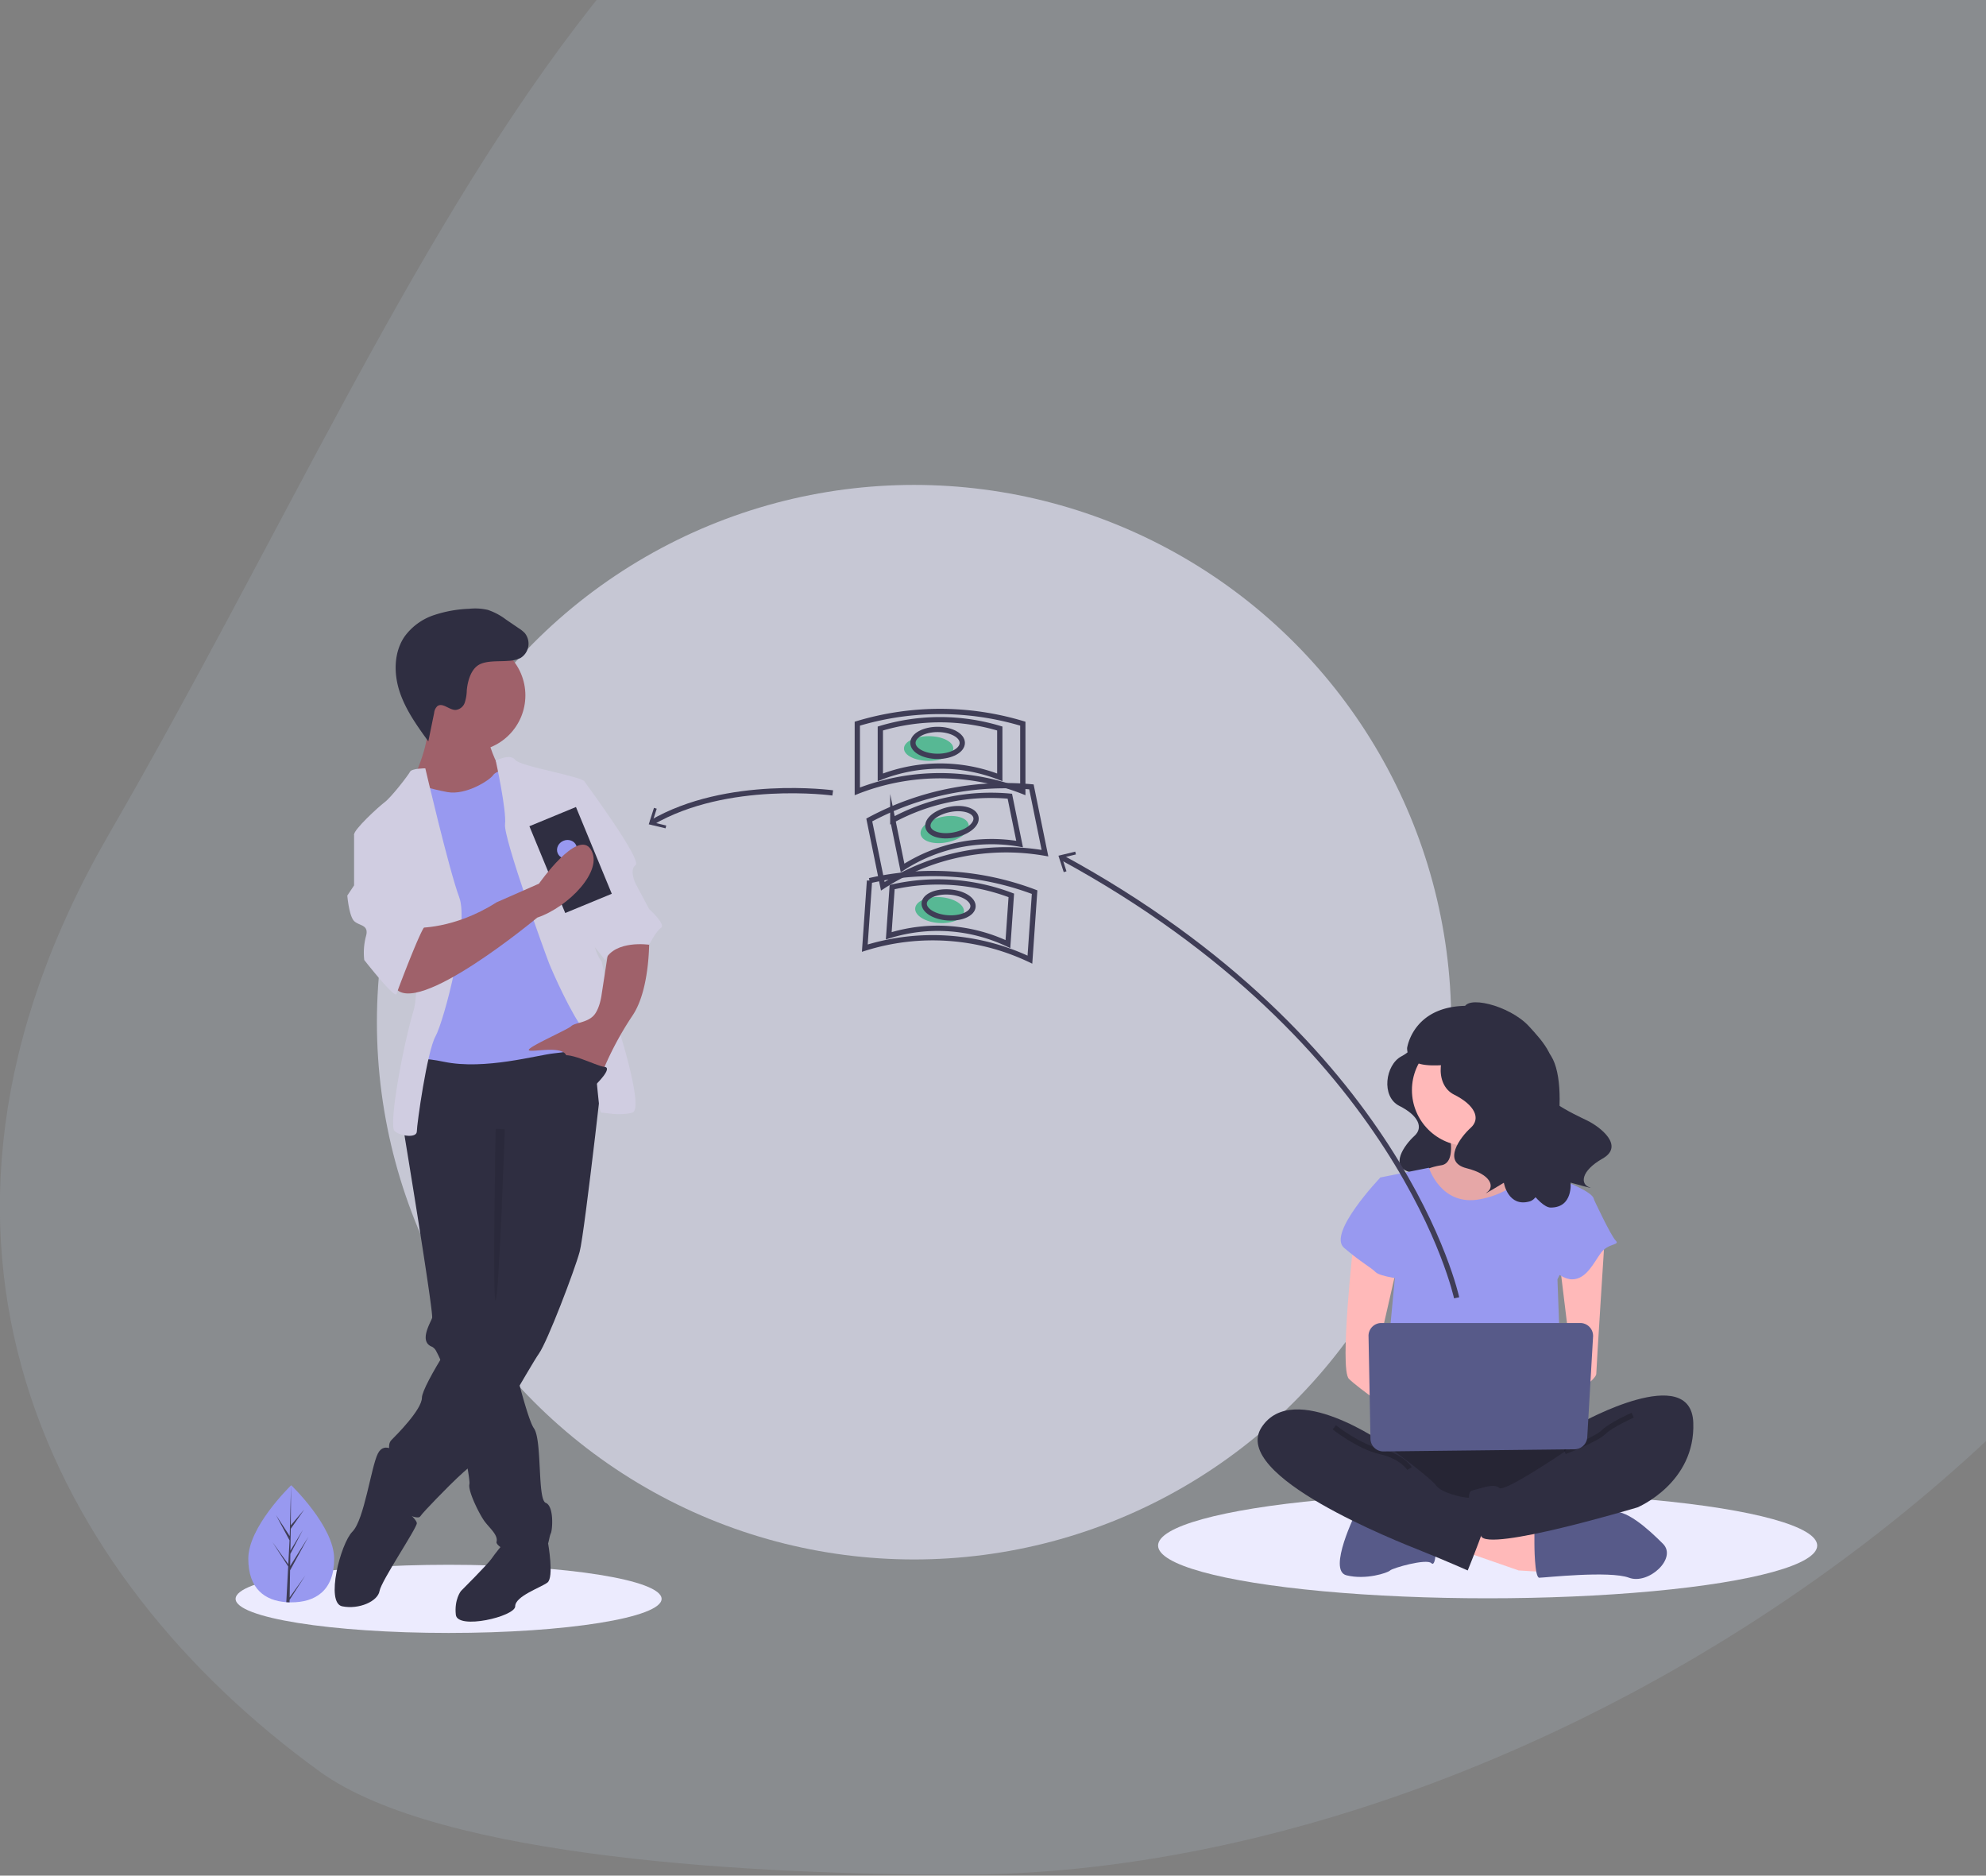
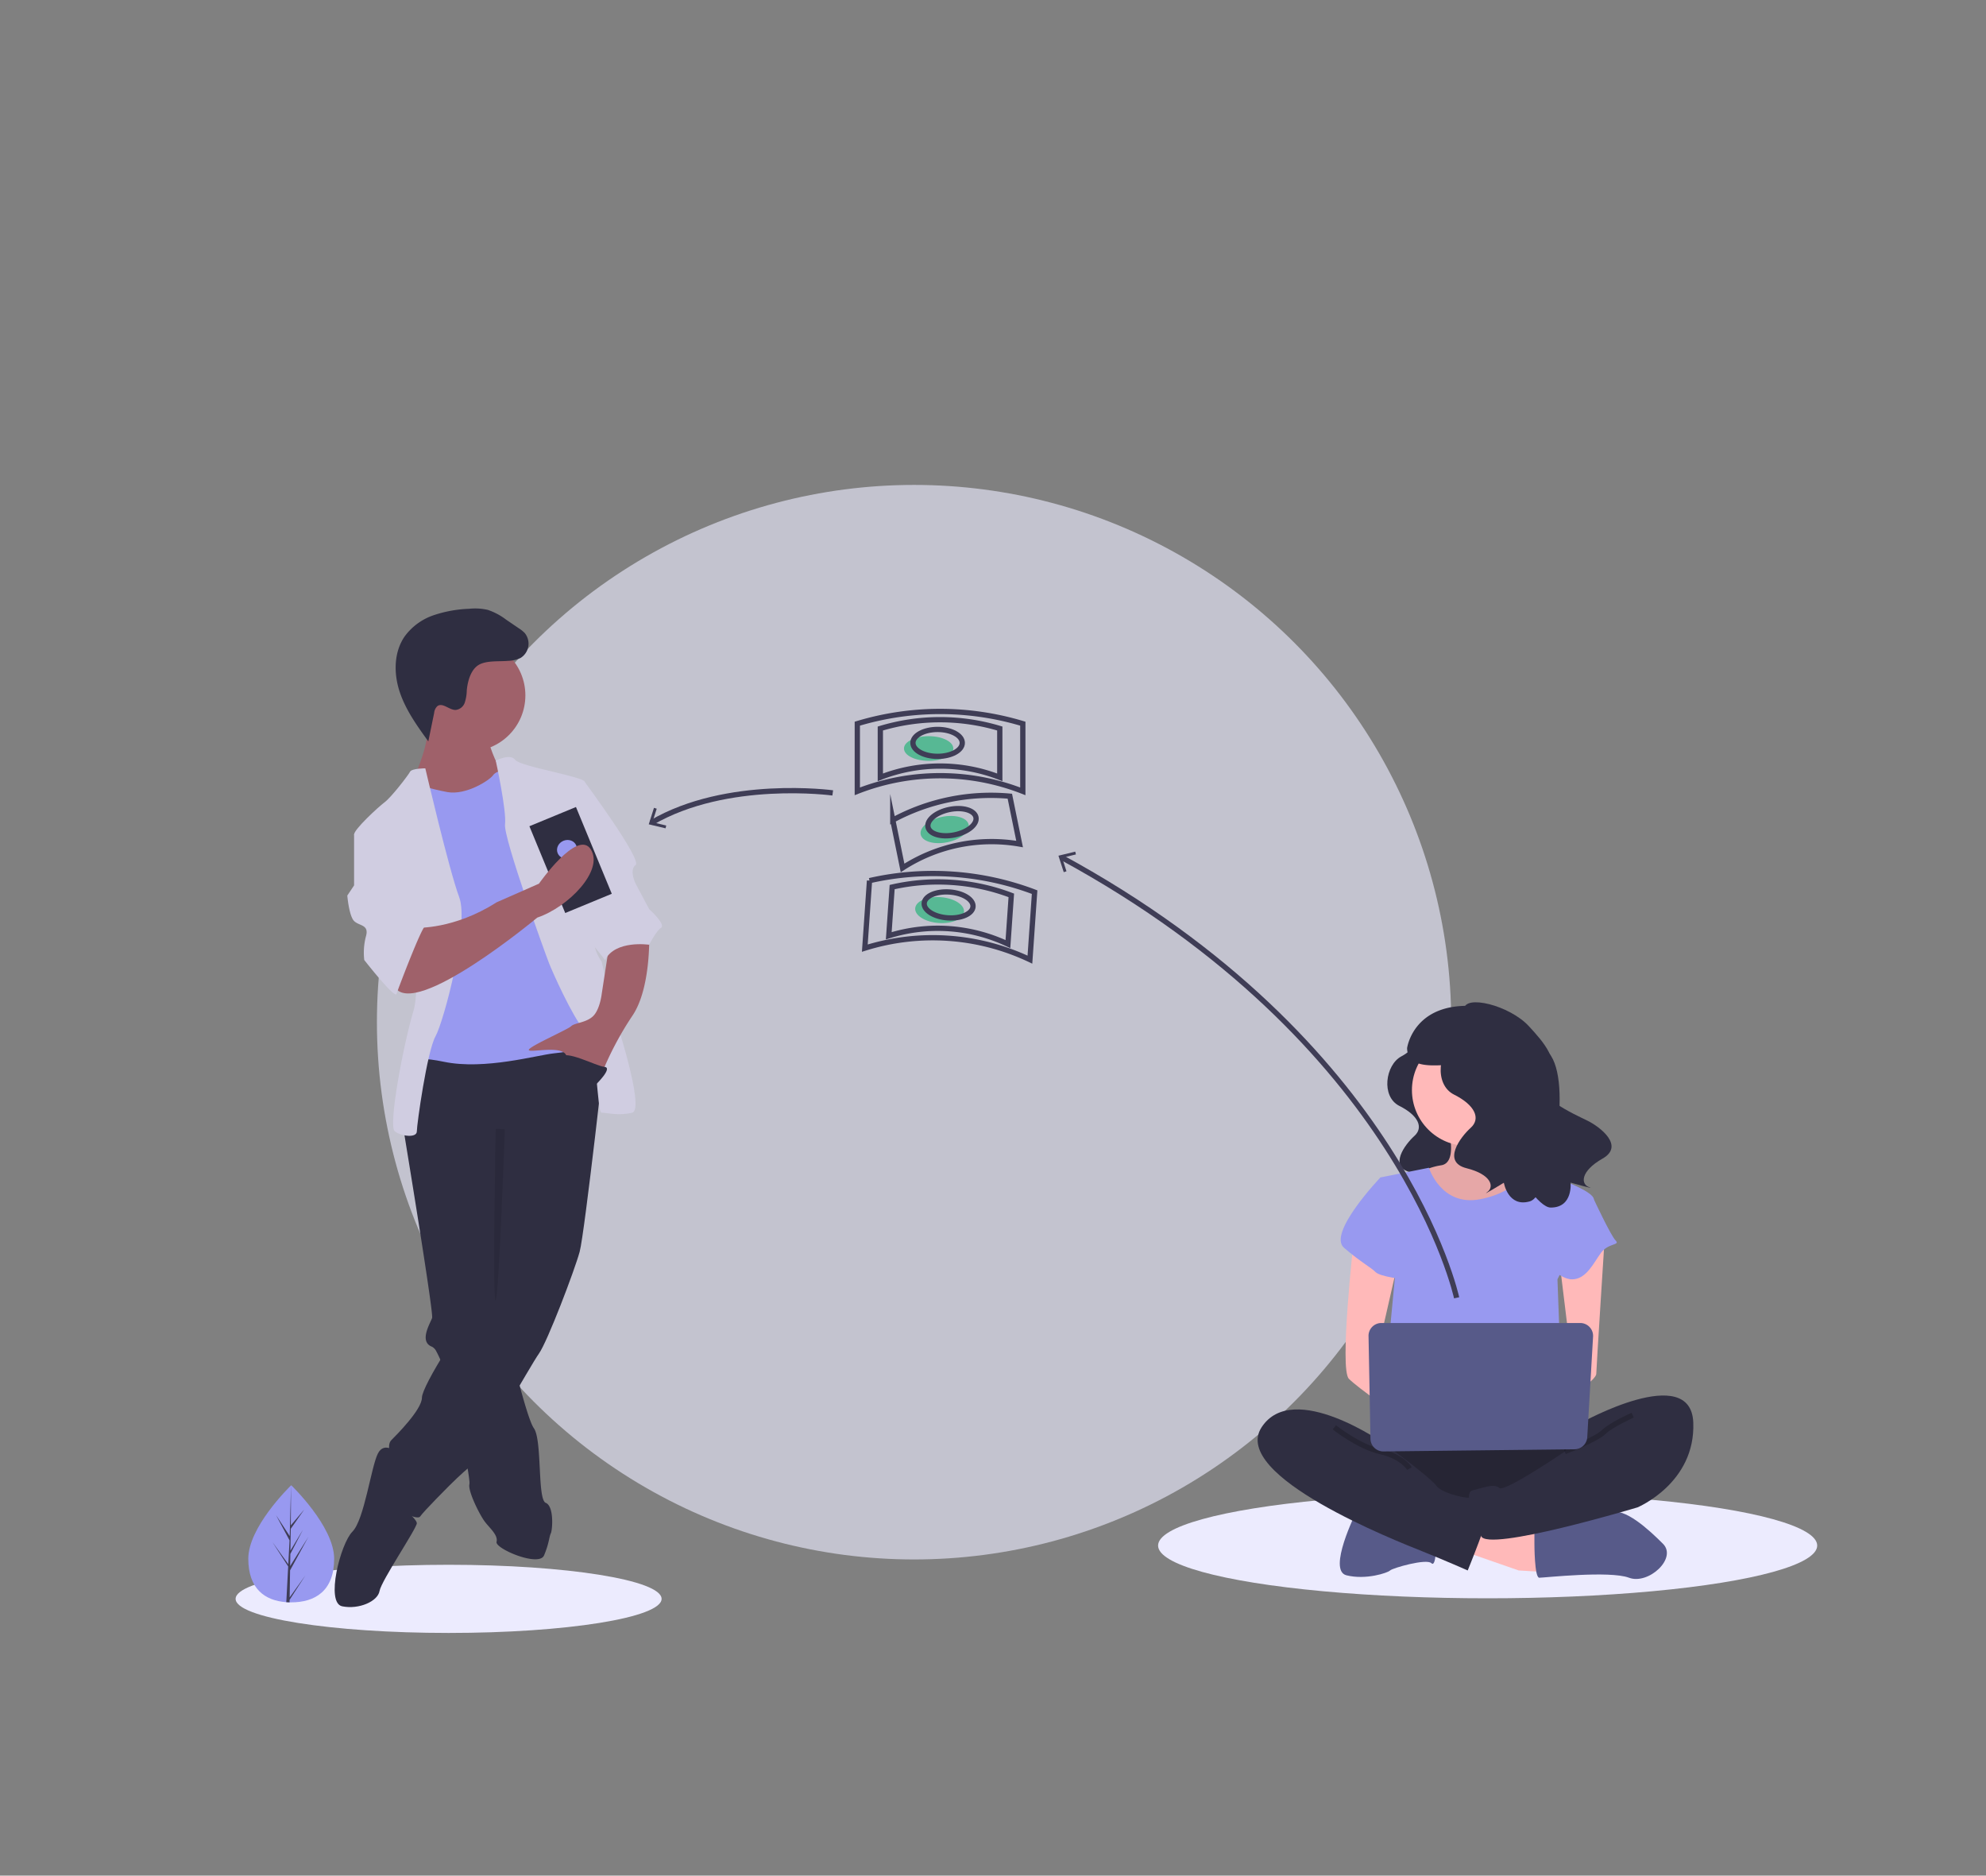
<svg xmlns="http://www.w3.org/2000/svg" width="753" height="711" viewBox="0 0 753 711">
  <rect x="0" y="0" width="753" height="711" fill="#808080" stroke="none" />
  <defs>
    <style>.a{fill:#fff;stroke:#707070;}.b{clip-path:url(#a);}.c{fill:rgba(188,208,229,0.15);}.d{fill:rgba(236,235,254,0.62);}.e{fill:#ecebfe;}.f{fill:#2f2e41;}.g{fill:#ffb9b9;}.h{opacity:0.1;}.i{fill:#575a89;}.j,.l{opacity:0.2;}.k{fill:#9899f0;}.l,.m{fill:none;stroke-miterlimit:10;stroke-width:2px;}.l{stroke:#000;}.m{stroke:#3f3d56;}.n{fill:#3f3d56;}.o{fill:#9f616a;}.p{fill:#d0cde1;}.q{fill:#57b894;}</style>
    <clipPath id="a">
      <rect class="a" width="753" height="711" transform="translate(623 129.293)" />
    </clipPath>
  </defs>
  <g class="b" transform="translate(-623 -129.293)">
-     <path class="c" d="M367.9,839.934c243.026,0,535.1-214.2,535.1-460.24S728.364,0,485.338,0,174.235,222.5,45.3,445.5c-88.843,153.654-21.615,281.9,79.975,355.369C171.119,834.019,292.338,839.934,367.9,839.934Z" transform="translate(619)" />
    <g transform="translate(712.335 313.029)">
      <circle class="d" cx="203.662" cy="203.662" r="203.662" transform="translate(53.573 0.081)" />
      <ellipse class="e" cx="80.756" cy="12.921" rx="80.756" ry="12.921" transform="translate(0 409.421)" />
      <ellipse class="e" cx="124.953" cy="19.992" rx="124.953" ry="19.992" transform="translate(349.759 382.144)" />
      <path class="f" d="M861.058,435.945s1.064,3.546-4.964,6.737-7.8,15.248-.709,18.794,9.22,8.156,5.674,11.347-9.929,11.7-1.418,13.829,9.574,6.383,7.092,8.156,5.674-3.191,5.674-3.191,1.418,8.51,8.865,6.383,28.368-42.552,17.73-48.226S861.058,435.945,861.058,435.945Z" transform="translate(-414.108 -225.976)" />
      <path class="g" d="M881.689,494.455s3.678,12.874-2.759,13.794a25.128,25.128,0,0,0-11.035,4.6l11.954,15.633h22.07l13.794-13.794S897.322,500.892,901,492.616,881.689,494.455,881.689,494.455Z" transform="translate(-421.887 -250.246)" />
      <path class="h" d="M881.689,494.455s3.678,12.874-2.759,13.794a25.128,25.128,0,0,0-11.035,4.6l11.954,15.633h22.07l13.794-13.794S897.322,500.892,901,492.616,881.689,494.455,881.689,494.455Z" transform="translate(-421.887 -250.246)" />
      <path class="g" d="M852.787,729.477l21.15,7.356,14.713.919-.919-12.874L857.385,715.9Z" transform="translate(-387.467 -325.262)" />
      <path class="i" d="M953,776.711s0,12.874,1.839,12.874,26.668-2.759,34.024,0,18.392-7.357,12.874-12.874-14.517-13.794-20.133-11.954-28.6,6.437-28.6,6.437Z" transform="translate(-460.556 -375.254)" />
      <path class="i" d="M823.965,764.974s-11.035,22.07-3.678,23.909,15.633-.92,16.552-1.839,13.794-4.6,15.633-2.759,1.839-7.357,1.839-7.357Z" transform="translate(-399.107 -375.472)" />
      <path class="f" d="M838.218,709.359s-17.472,23.909-4.6,30.346,74.486,6.437,79.084,0,6.437-26.668,0-28.507S838.218,709.359,838.218,709.359Z" transform="translate(-404.163 -350.203)" />
      <path class="j" d="M838.218,709.359s-17.472,23.909-4.6,30.346,74.486,6.437,79.084,0,6.437-26.668,0-28.507S838.218,709.359,838.218,709.359Z" transform="translate(-404.163 -350.203)" />
      <circle class="g" cx="21.15" cy="21.15" r="21.15" transform="translate(446.008 208.345)" />
      <path class="k" d="M845.987,529.34l18.391-3.678s4.6,14.713,19.311,11.954,18.391-11.954,18.391-11.954,11.035,4.6,11.954,4.6,12.874,4.6,12.874,7.357-13.794,30.346-13.794,30.346l1.839,49.657-68.049-1.839,4.6-48.737Z" transform="translate(-411.933 -266.74)" />
      <path class="g" d="M824.864,576.22s-5.517,48.738-1.839,52.416,18.391,13.794,18.391,13.794V631.395L834.059,617.6l7.357-32.185Z" transform="translate(-400.925 -289.711)" />
      <path class="g" d="M986.183,573.692s-3.219,50.117-3.219,51.956-8.276,8.276-11.035,8.276-4.6-4.6-4.6-4.6l6.437-7.357-4.6-37.7Z" transform="translate(-467.066 -288.562)" />
      <path class="f" d="M950.261,694.11s41.381-22.989,42.3,0-21.15,32.185-21.15,32.185-57.013,17.1-59.313,10.847-6.9-16.365-3.219-17.284,8.276-2.759,10.115-.92,24.829-13.794,24.829-13.794Z" transform="translate(-439.882 -338.632)" />
      <path class="l" d="M999.82,697.562s-8.276,3.678-11.035,6.437-14.713,7.357-14.713,7.357" transform="translate(-470.128 -344.843)" />
      <path class="k" d="M838.966,534.242l-5.517-1.839s-20.231,21.15-13.794,26.668,10.115,7.357,11.954,9.2,11.035,2.759,11.035,2.759Z" transform="translate(-399.394 -269.802)" />
      <path class="k" d="M968.4,544.2l8.276,1.839s6.437,13.794,8.276,15.633-2.759.92-5.517,4.6-5.517,10.115-11.035,10.115-12.874-9.2-12.874-9.2Z" transform="translate(-461.704 -275.162)" />
      <path class="f" d="M809.061,706.776s-34.944-24.828-46.9-6.437,51.5,43.22,60.692,46.9,17.472,7.357,17.472,7.357,8.276-20.231,8.276-23.909-6.437-3.678-8.276-3.678-10.115-1.839-11.954-4.6S809.061,706.776,809.061,706.776Z" transform="translate(-373.168 -343.022)" />
      <path class="l" d="M813.966,705.988s9.2,7.357,17.472,9.2,11.035,6.437,11.035,6.437" transform="translate(-397.384 -348.672)" />
      <path class="i" d="M837.731,638.487l.735,38.935a4.874,4.874,0,0,0,4.928,4.782l72.456-.814a4.874,4.874,0,0,0,4.811-4.593l2.2-38.121a4.874,4.874,0,0,0-4.866-5.155H842.6a4.874,4.874,0,0,0-4.873,4.966Z" transform="translate(-408.181 -315.746)" />
      <path class="f" d="M899.243,423.04s1.178,3.928-5.5,7.464-8.642,16.892-.786,20.82,10.214,9.035,6.285,12.571-11,12.963-1.571,15.32,10.606,7.071,7.857,9.035,6.285-3.535,6.285-3.535,1.571,9.428,9.821,7.071,16.48-45.2,7.284-56.236C920.368,425.288,899.243,423.04,899.243,423.04Z" transform="translate(-430.954 -220.113)" />
      <path class="f" d="M904.13,413.395c0-5.755,17.22-1.62,24.6,6.416,5.112,5.564,12.877,13.936,6.37,19.837s11.153,13.637,15.889,15.982,14.087,9.518,5.644,14.329-8.307,9.669-5.13,10.819-7.006-1.71-7.006-1.71,1.029,9.5-7.551,9.457-33.193-47.2-27.313-60.3C915.1,416.038,904.13,413.395,904.13,413.395Z" transform="translate(-438.35 -214.512)" />
      <path class="f" d="M889.868,413.252c-23.025-1.386-25.336,15.945-25.336,15.945.159,10.03,16.087,5.143,20.511,6.638,5.337-3.839,15.625-11.1,22.982-16.288a34.8,34.8,0,0,0-18.158-6.3Z" transform="translate(-420.359 -215.63)" />
      <path class="m" d="M774.1,476.936s-20.654-96.8-149.929-167.016" transform="translate(-311.149 -168.716)" />
      <path class="n" d="M578.128,254.891l.259,1.061-5.229,1.268,1.647,5.123-1.04.333-2.005-6.24Z" transform="translate(-259.781 -115.799)" />
      <path class="k" d="M91.863,774.075c0,12.26-7.288,16.541-16.279,16.541q-.312,0-.624-.007c-.417-.009-.829-.029-1.237-.057-8.114-.574-14.418-5.075-14.418-16.477,0-11.8,15.079-26.689,16.211-27.791l0,0,.065-.063S91.863,761.816,91.863,774.075Z" transform="translate(-54.501 -366.951)" />
      <path class="n" d="M82.6,788.741l5.954-8.32-5.969,9.233-.016.955c-.417-.009-.829-.029-1.237-.057l.642-12.266,0-.1.011-.018.061-1.158-5.984-9.256,6,8.387.014.246.485-9.268-5.123-9.564,5.185,7.937.5-19.213,0-.065v.064l-.084,15.151,5.1-6.006-5.121,7.312-.135,8.3,4.762-7.963-4.782,9.184-.075,4.613,6.913-11.084-6.939,12.693Z" transform="translate(-62.114 -366.951)" />
-       <path class="f" d="M234.951,789.3l3.482-2.587s2.3,12.875-.267,14.8-12.217,5.144-12.217,9-21.863,9-22.506,3.215,1.929-9,1.929-9,10.288-10.288,11.574-12.217,4.5-5.787,4.5-5.787Z" transform="translate(-119.943 -385.347)" />
      <path class="f" d="M167,492.124s.1.566.264,1.6c.154.919.367,2.218.624,3.819,2.7,16.481,10.578,65,10.044,66.6-.643,1.929-5.144,9,0,10.931a3.988,3.988,0,0,1,1.6,1.743,37.375,37.375,0,0,1,2.72,6.417c3.067,8.9,6.347,23.142,8.244,33.006.83,4.334,1.4,7.819,1.563,9.645a5.246,5.246,0,0,1,.019,1.273c-.643,2.572,3.858,11.574,5.787,14.146s5.144,5.144,4.5,7.716,16.076,9.645,18,5.144,1.929-7.073,2.572-8.359,1.286-10.288-1.929-11.574-1.286-23.792-4.5-28.293c-1.074-1.5-2.714-6.572-4.43-12.674-.675-2.392-1.357-4.938-2.026-7.491-2.714-10.462-5.118-20.988-5.118-20.988l.643-75.233-35.366-4.5-.907,2-1.807,3.967Z" transform="translate(-103.43 -248.288)" />
      <path class="f" d="M143.408,722.374s-5.144-5.144-7.716,0-5.144,25.078-9.645,29.579-10.288,27.007-3.858,28.293,13.5-1.929,14.146-5.787,14.146-23.792,14.146-25.721-9-9-9-9Z" transform="translate(-81.771 -355.078)" />
      <path class="f" d="M238.659,431.727s-8.359,75.234-10.288,82.307-12.217,34.08-15.433,38.581-23.792,41.154-26.364,43.083-7.716,7.073-7.716,7.073-9.645,9.645-10.931,11.574-12.217-3.858-12.86-7.716.643-10.288,1.286-12.86-1.286-6.43.643-8.359,11.574-11.574,11.574-16.076,16.719-30.865,23.149-36.652,5.144-15.433,5.144-15.433V478.025L161.5,467.094s1.929-30.865,6.43-30.865S231.586,425.94,238.659,431.727Z" transform="translate(-97.93 -223.258)" />
      <circle class="o" cx="21.22" cy="21.22" r="21.22" transform="translate(67.424 58.646)" />
      <path class="o" d="M202.36,219.029s2.572,9.645,5.787,12.217-8.359,13.5-8.359,13.5l-21.863,1.286-3.858-12.217s7.073-14.146,5.144-23.149S202.36,219.029,202.36,219.029Z" transform="translate(-106.643 -122.445)" />
      <path class="k" d="M208.15,248.18s-5.787.643-7.073,2.572-10.288,7.716-17.362,6.43-11.574-3.215-12.86-2.572S167,268.757,167,268.757l7.073,20.577-1.286,56.586-1.929,15.433s-3.858-5.144,11.574-1.929,35.366-2.572,41.8-3.215,17.362-2.572,18-6.43-1.929-18-1.929-18l-10.288-43.083-6.43-23.149Z" transform="translate(-103.431 -140.665)" />
      <path class="p" d="M231.271,241.712s5.439-2.885,7.368-.313S265,247.829,265,249.758s5.144,54.014,3.858,58.515,2.572,9.645,2.572,9.645l4.5,19.291s12.217,36.652,7.073,37.938-9.645,0-11.574,0-1.286-24.435-6.43-30.865-12.217-22.506-13.5-25.721-17.362-47.584-16.719-52.728S231.271,241.712,231.271,241.712Z" transform="translate(-132.634 -137.099)" />
      <path class="p" d="M159.828,248.18s-5.144,0-5.787,1.286-7.073,9.645-9.645,11.574-11.574,10.288-11.574,12.218,18.648,16.076,18.648,16.076,7.716,37.938,3.858,50.8-9.645,43.726-7.073,45.655,8.359,2.572,8.359,0,3.858-30.222,7.073-36.009,12.86-42.44,9-52.728S159.828,248.18,159.828,248.18Z" transform="translate(-87.903 -140.665)" />
      <path class="o" d="M299.857,364.847s.643,19.934-6.43,30.222a122.2,122.2,0,0,0-11.574,21.863s-11.574-3.215-13.5-7.073-14.146-.643-14.146-1.929,14.79-7.716,16.076-9,5.787-1.286,8.359-3.858,3.215-8.359,3.215-8.359l2.572-16.719Z" transform="translate(-143.053 -193.673)" />
      <path class="f" d="M204.29,157a12.229,12.229,0,0,0,4.759-1.09,6.372,6.372,0,0,0,1.629-9.435,12.191,12.191,0,0,0-2.261-1.818l-4.888-3.327a23.908,23.908,0,0,0-6.9-3.661,21.527,21.527,0,0,0-7.05-.416,47.635,47.635,0,0,0-13.5,2.455,22.6,22.6,0,0,0-10.942,8.006c-4.138,5.988-4.2,14.064-1.916,20.977s6.609,12.933,10.875,18.83l2.214-10.8a3.986,3.986,0,0,1,1.252-2.586c1.989-1.415,4.421,1.49,6.862,1.472a4.11,4.11,0,0,0,3.479-2.753,15.691,15.691,0,0,0,.771-4.621c.291-3.309,1.448-7.913,4.581-9.738C196.177,156.8,201.008,157.3,204.29,157Z" transform="translate(-101.031 -90.222)" />
      <path class="h" d="M234.2,498.8s-2.172,62.819-3.458,64.748,0-64.946,0-64.946Z" transform="translate(-132.136 -254.445)" />
      <path class="p" d="M283.664,257.607h5.144s21.863,29.579,19.291,31.508,0,7.073,0,7.073l5.144,9.645s6.43,5.787,4.5,7.073-4.5,6.43-4.5,6.43-12.86-1.929-16.719,5.787l-8.34-10.529Z" transform="translate(-156.439 -144.948)" />
      <rect class="f" width="19.098" height="35.589" transform="translate(111.39 129.462) rotate(-22.438)" />
      <ellipse class="k" cx="3.82" cy="3.509" rx="3.82" ry="3.509" transform="translate(120.765 136.438) rotate(-22.438)" />
      <path class="o" d="M213.373,328.863s-46.3,38.581-54.014,26.364,8.359-22.506,8.359-22.506,14.146.643,30.222-9.645L214.016,316s14.676-20.952,19.677-12.974S225.156,324.893,213.373,328.863Z" transform="translate(-99.008 -164.762)" />
      <path class="p" d="M137.752,289.426,130.679,292v19.291l-2.572,3.858s.643,7.716,2.572,9.645,5.787,1.286,4.5,5.787a24.372,24.372,0,0,0-.643,9s11.574,14.79,12.217,12.86,9.645-25.721,10.931-25.721-12.86-37.3-12.86-37.3Z" transform="translate(-85.761 -159.405)" />
      <path class="f" d="M289.369,458.649s6.649-6.43,3.324-6.752-14.9-6.752-16.828-3.537S289.369,458.649,289.369,458.649Z" transform="translate(-152.82 -231.209)" />
      <ellipse class="q" cx="9.354" cy="4.677" rx="9.354" ry="4.677" transform="translate(253.408 95.322)" />
      <path class="m" d="M545.249,238.95a86.035,86.035,0,0,0-62.749,0V213.3a108.6,108.6,0,0,1,62.749,0Z" transform="translate(-246.781 -122.715)" />
      <path class="m" d="M543.789,236.245a62.1,62.1,0,0,0-45.289,0V217.736a78.384,78.384,0,0,1,45.289,0Z" transform="translate(-254.051 -125.314)" />
      <ellipse class="m" cx="9.354" cy="5.102" rx="9.354" ry="5.102" transform="translate(256.809 92.771)" />
      <ellipse class="q" cx="9.276" cy="4.911" rx="9.276" ry="4.911" transform="matrix(0.98, -0.2, 0.2, 0.98, 258.768, 127.764)" />
-       <path class="m" d="M557.42,285.8a86.034,86.034,0,0,0-61.482,12.548l-5.128-25.127a108.6,108.6,0,0,1,61.482-12.548Z" transform="translate(-250.557 -146.132)" />
      <path class="m" d="M555.234,285.4a62.1,62.1,0,0,0-44.374,9.057l-3.7-18.135a78.384,78.384,0,0,1,44.374-9.057Z" transform="translate(-257.985 -149.187)" />
      <ellipse class="m" cx="9.276" cy="4.911" rx="9.276" ry="4.911" transform="matrix(0.98, -0.2, 0.2, 0.98, 261.54, 124.971)" />
      <ellipse class="q" cx="4.911" cy="9.276" rx="4.911" ry="9.276" transform="translate(257.323 165.497) rotate(-86.019)" />
      <path class="m" d="M550.31,353.9a86.035,86.035,0,0,0-62.6-4.356l1.78-25.584a108.6,108.6,0,0,1,62.6,4.356Z" transform="translate(-249.149 -173.869)" />
      <path class="m" d="M549.529,350.66a62.094,62.094,0,0,0-45.18-3.144l1.285-18.465a78.383,78.383,0,0,1,45.179,3.144Z" transform="translate(-256.708 -176.522)" />
      <ellipse class="m" cx="4.911" cy="9.276" rx="4.911" ry="9.276" transform="translate(260.74 163.547) rotate(-86.019)" />
      <path class="m" d="M408.182,264.537s-40.1-5.486-68.742,11.3" transform="translate(-181.781 -147.707)" />
      <path class="n" d="M289.058,224.459l1.042.33-1.628,5.129,5.235,1.249-.255,1.062-6.375-1.523Z" transform="translate(-130.435 -101.972)" />
    </g>
  </g>
</svg>